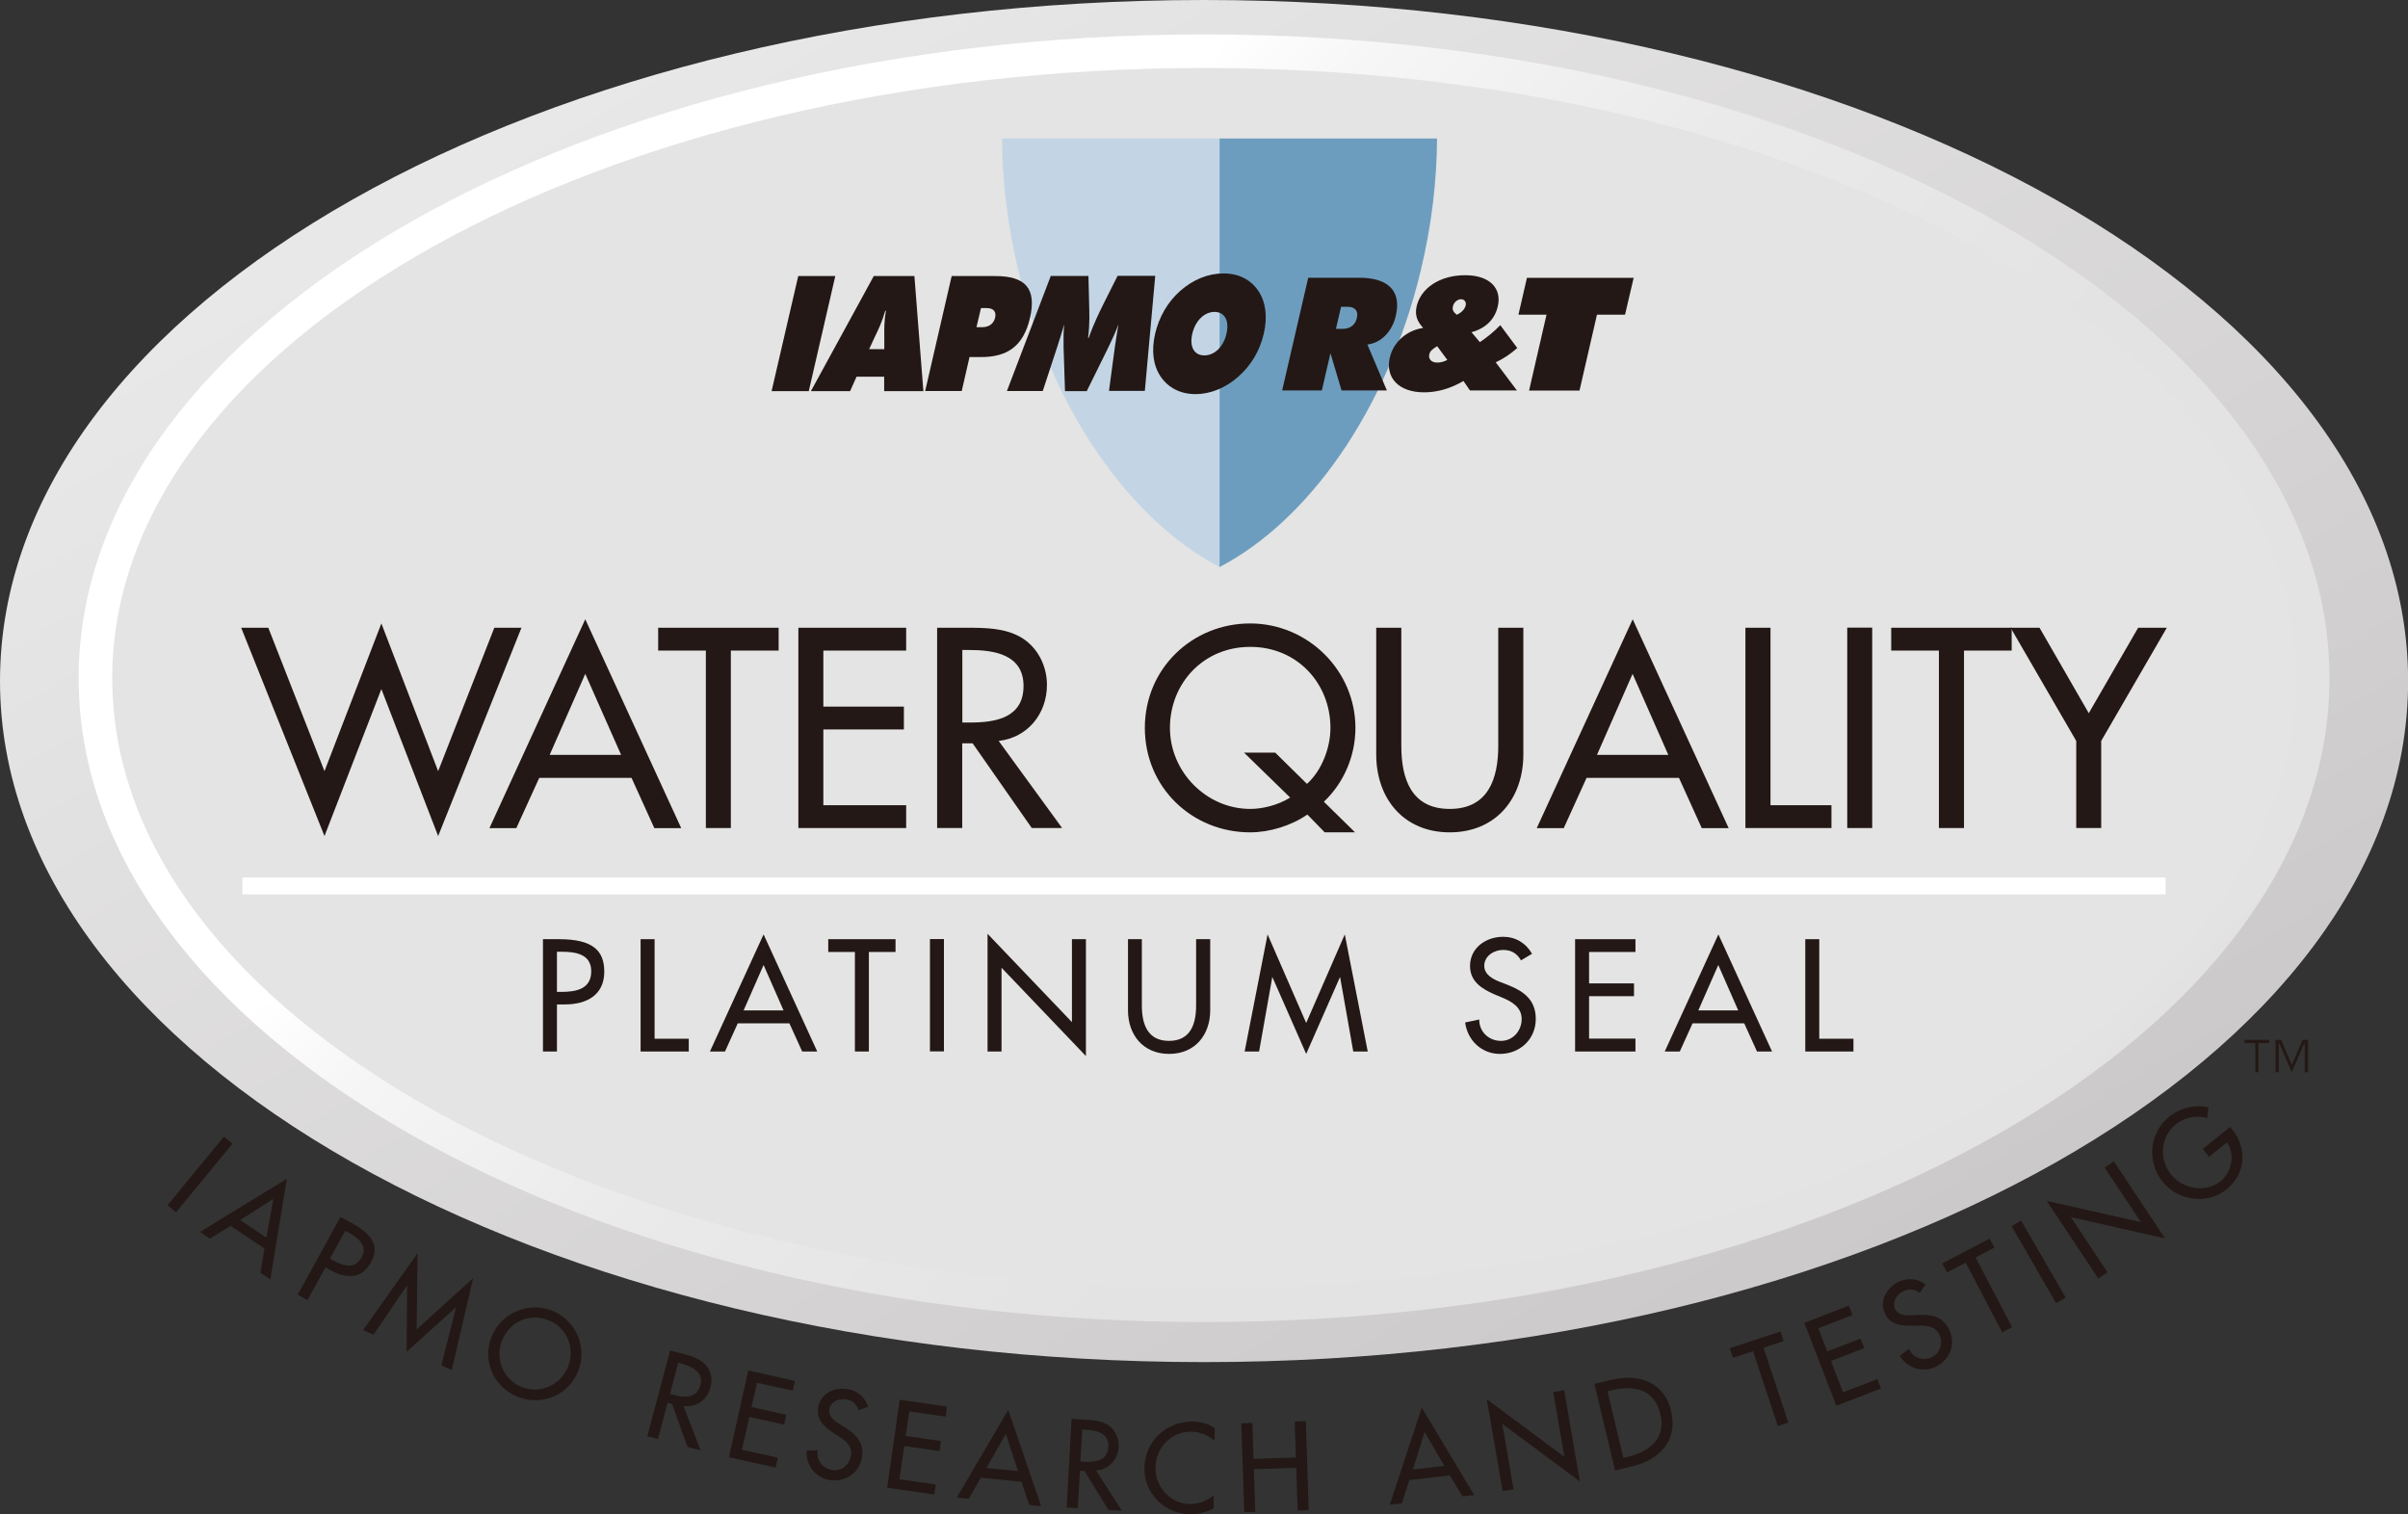
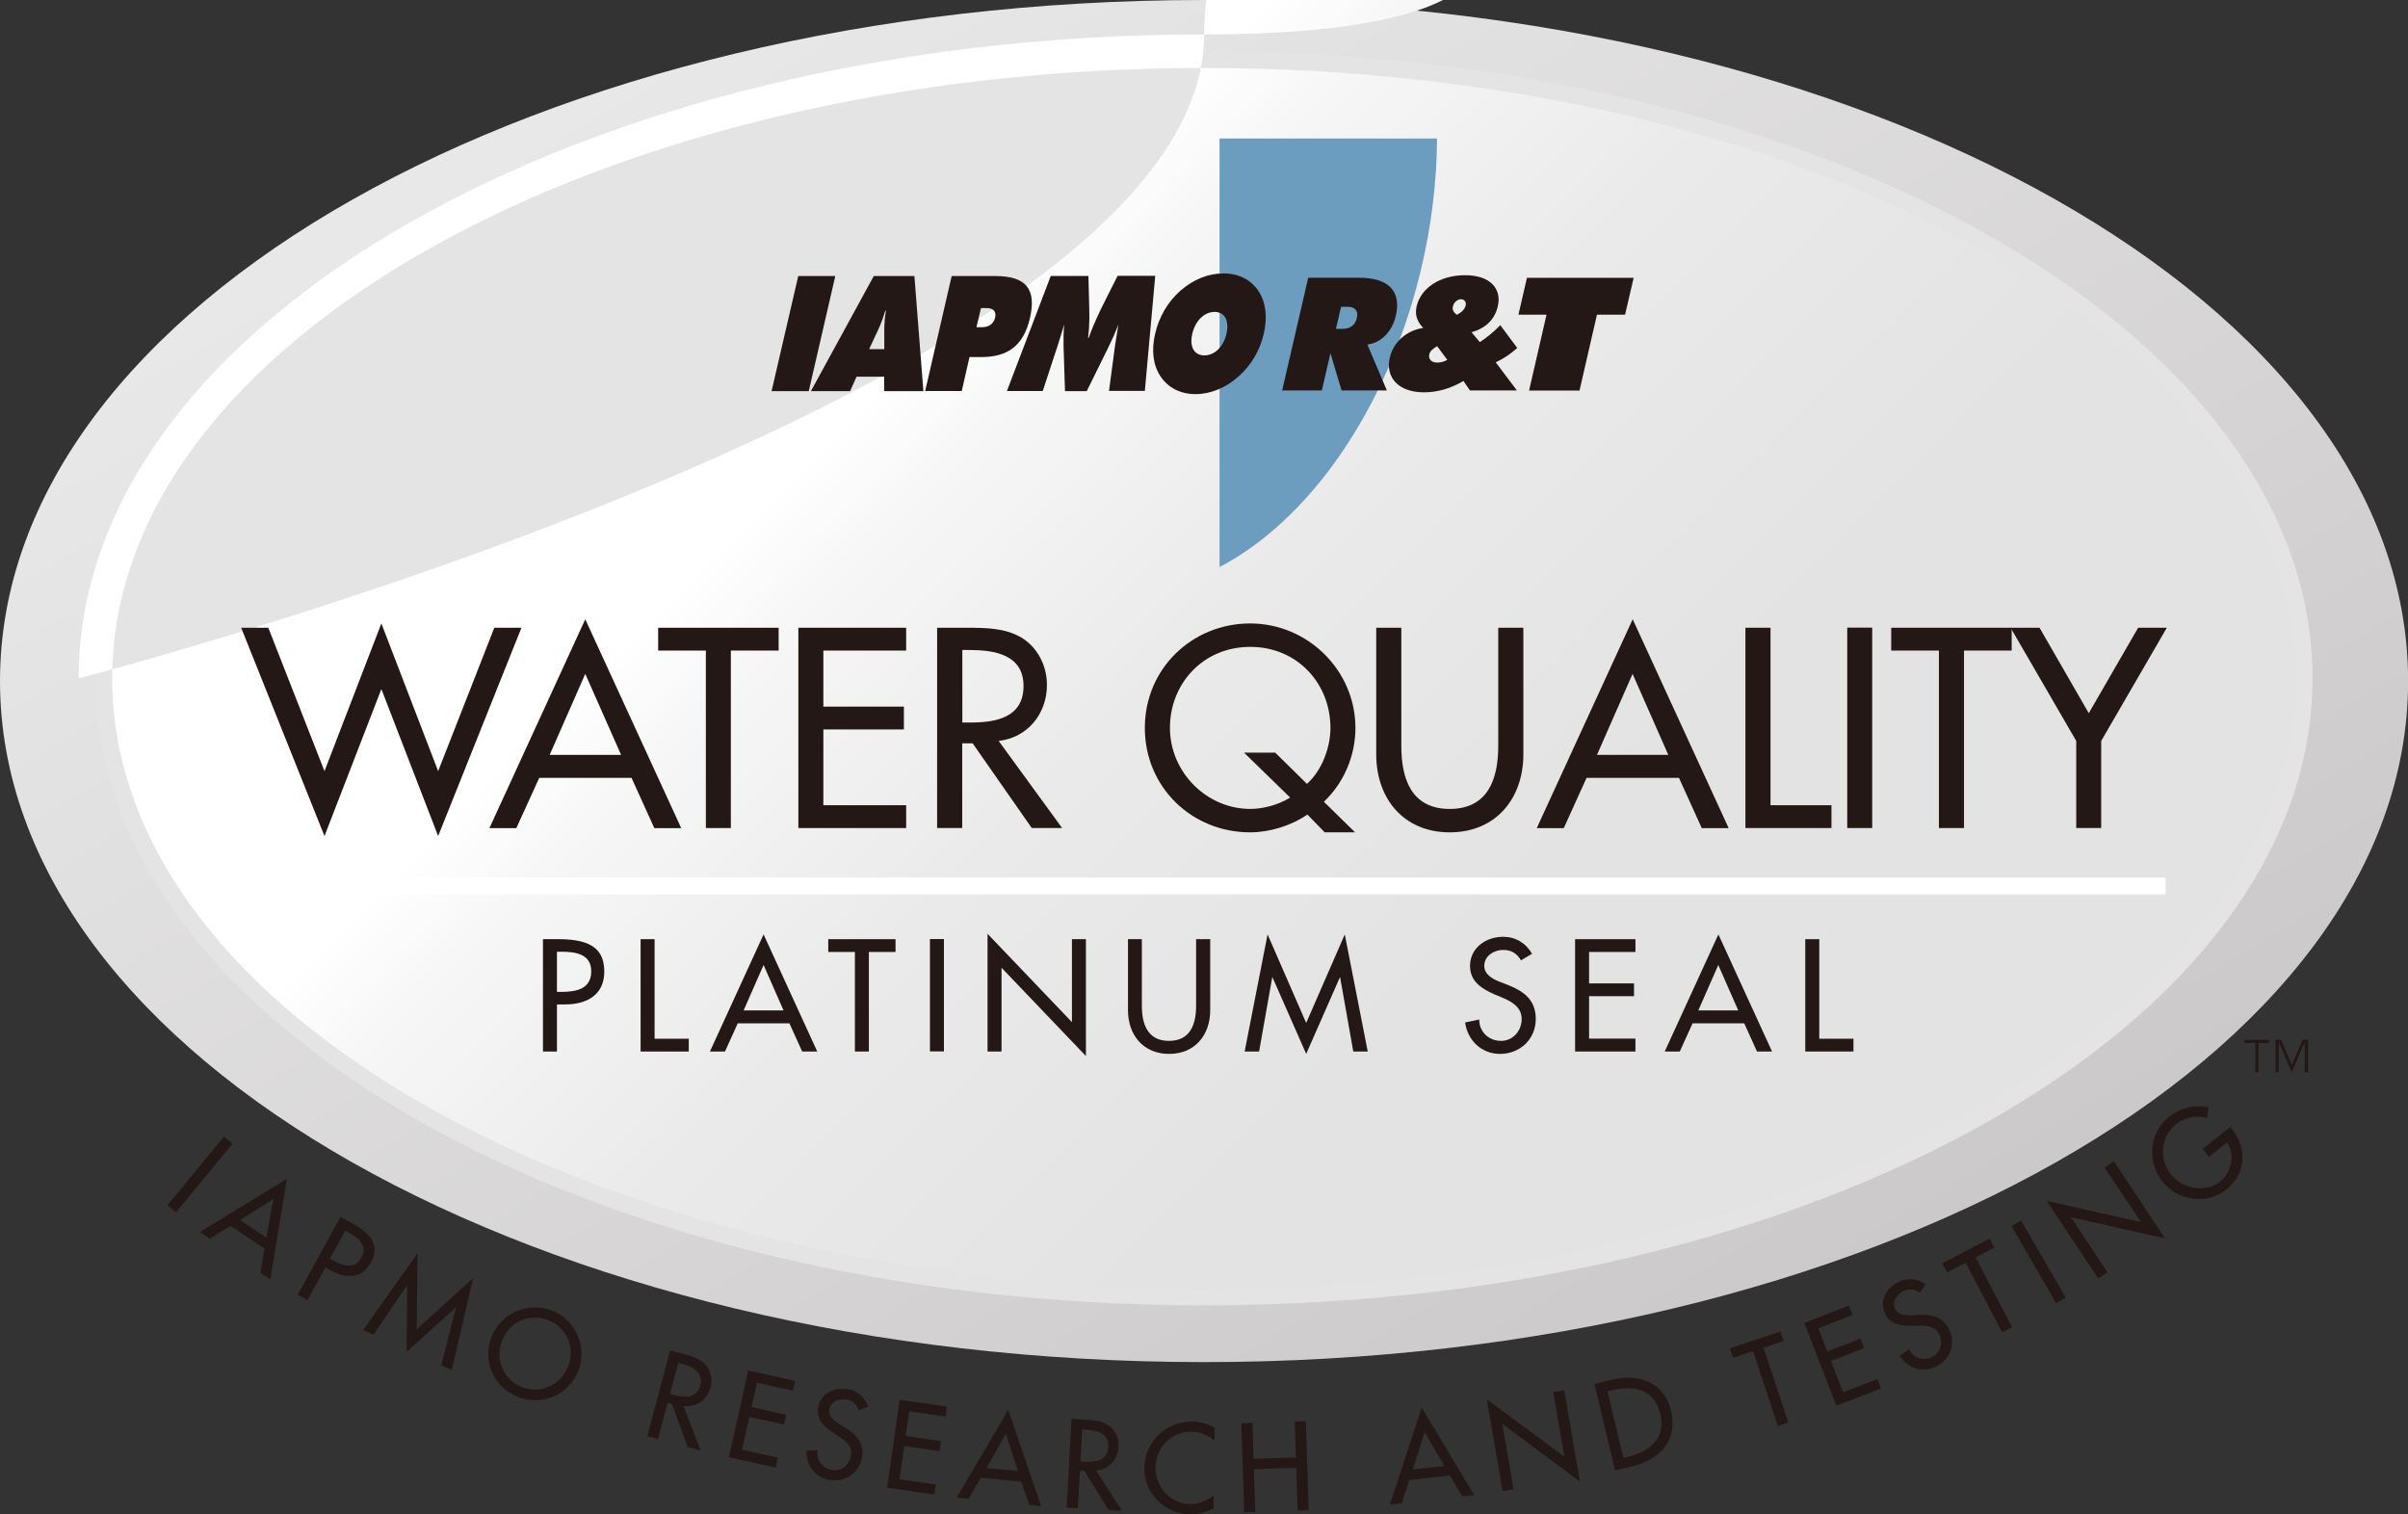
<svg xmlns="http://www.w3.org/2000/svg" id="_レイヤー_2" viewBox="0 0 201.48 126.71">
  <rect x="0" y="0" width="201.48" height="126.71" fill="#333333" stroke="none" />
  <defs>
    <style>.cls-1{clip-path:url(#clippath);}.cls-2{fill:none;}.cls-2,.cls-3,.cls-4,.cls-5,.cls-6,.cls-7,.cls-8,.cls-9{stroke-width:0px;}.cls-10{clip-path:url(#clippath-1);}.cls-3{fill:url(#_名称未設定グラデーション_2);}.cls-4{fill:url(#_名称未設定グラデーション_4);}.cls-5{fill:#6d9dbe;}.cls-6{fill:#231815;}.cls-7{fill:#c3d5e5;}.cls-8{fill:#fff;}.cls-9{fill:#e4e4e4;}</style>
    <clipPath id="clippath">
      <path class="cls-2" d="M0,56.99c0,31.47,45.1,56.99,100.74,56.99s100.75-25.52,100.75-56.99S156.38,0,100.74,0,0,25.52,0,56.99" />
    </clipPath>
    <linearGradient id="_名称未設定グラデーション_2" x1="-334.09" y1="-4731.6" x2="-329.39" y2="-4731.6" gradientTransform="translate(-465706.36 32851.93) rotate(90) scale(98.45)" gradientUnits="userSpaceOnUse">
      <stop offset="0" stop-color="#eee" />
      <stop offset=".01" stop-color="#eee" />
      <stop offset=".53" stop-color="#bcb8ba" />
      <stop offset=".99" stop-color="#5d5c5b" />
      <stop offset="1" stop-color="#5d5c5b" />
    </linearGradient>
    <clipPath id="clippath-1">
-       <path class="cls-2" d="M9.39,56.76C9.39,28.6,50.37,5.69,100.74,5.69s91.36,22.9,91.36,51.06-40.99,51.06-91.36,51.06S9.39,84.91,9.39,56.76M6.58,56.76c0,29.71,42.24,53.87,94.16,53.87s94.17-24.17,94.17-53.87S152.66,2.88,100.74,2.88,6.58,27.04,6.58,56.76" />
+       <path class="cls-2" d="M9.39,56.76C9.39,28.6,50.37,5.69,100.74,5.69s91.36,22.9,91.36,51.06-40.99,51.06-91.36,51.06S9.39,84.91,9.39,56.76M6.58,56.76s94.17-24.17,94.17-53.87S152.66,2.88,100.74,2.88,6.58,27.04,6.58,56.76" />
    </clipPath>
    <linearGradient id="_名称未設定グラデーション_4" x1="-343.33" y1="-4722.72" x2="-338.63" y2="-4722.72" gradientTransform="translate(-487734.51 35463.04) rotate(90) scale(103.3)" gradientUnits="userSpaceOnUse">
      <stop offset="0" stop-color="#fff" />
      <stop offset="0" stop-color="#fff" />
      <stop offset=".05" stop-color="#fff" />
      <stop offset=".07" stop-color="#f6f6f6" />
      <stop offset=".12" stop-color="#eaeaea" />
      <stop offset=".19" stop-color="#e3e3e3" />
      <stop offset=".37" stop-color="#e2e2e2" />
      <stop offset=".44" stop-color="#dcdbdb" />
      <stop offset=".53" stop-color="#cbcac9" />
      <stop offset=".63" stop-color="#b0adac" />
      <stop offset=".75" stop-color="#8a8583" />
      <stop offset=".88" stop-color="#59514f" />
      <stop offset="1" stop-color="#221714" />
      <stop offset="1" stop-color="#281d1a" />
      <stop offset="1" stop-color="#49413f" />
      <stop offset="1" stop-color="#66615f" />
      <stop offset="1" stop-color="#7f7b7a" />
      <stop offset="1" stop-color="#939190" />
      <stop offset="1" stop-color="#a2a1a1" />
      <stop offset="1" stop-color="#adadad" />
      <stop offset="1" stop-color="#b3b4b4" />
      <stop offset="1" stop-color="#b5b6b6" />
    </linearGradient>
  </defs>
  <g id="_レイヤー_1-2">
    <g class="cls-1">
      <rect class="cls-3" x="-15" y="-42.74" width="231.47" height="199.44" transform="translate(-15 58) rotate(-30)" />
    </g>
    <path class="cls-9" d="M7.98,56.75C7.98,27.78,49.51,4.29,100.74,4.29s92.75,23.49,92.75,52.47-41.53,52.47-92.75,52.47S7.98,85.73,7.98,56.75" />
    <g class="cls-10">
      <rect class="cls-4" x="-3.94" y="-47.93" width="209.36" height="209.36" transform="translate(-10.62 87.86) rotate(-45)" />
    </g>
    <path class="cls-6" d="M46.6,83h.38c1.19,0,2.49-.22,2.49-1.72s-1.4-1.64-2.56-1.64h-.31v3.36ZM46.6,87.99h-1.17v-9.4h1.34c2.89,0,3.79,1,3.79,2.72,0,1.98-1.51,2.74-3.29,2.74h-.67v3.94Z" />
    <polygon class="cls-6" points="53.6 78.59 53.6 87.99 57.63 87.99 57.63 86.92 54.77 86.92 54.77 78.59 53.6 78.59" />
    <path class="cls-6" d="M63.89,80.75l-1.67,3.8h3.34l-1.67-3.8ZM61.73,85.63l-1.07,2.36h-1.26l4.49-9.8,4.49,9.8h-1.26l-1.07-2.36h-4.32Z" />
    <polygon class="cls-6" points="72.7 87.99 71.53 87.99 71.53 79.66 69.3 79.66 69.3 78.59 74.93 78.59 74.93 79.66 72.7 79.66 72.7 87.99" />
    <rect class="cls-6" x="77.81" y="78.58" width="1.17" height="9.4" />
    <polygon class="cls-6" points="82.63 78.14 89.69 85.53 89.69 78.59 90.86 78.59 90.86 88.37 83.8 80.98 83.8 87.99 82.63 87.99 82.63 78.14" />
    <path class="cls-6" d="M95.54,78.59v5.55c0,1.53.46,2.96,2.27,2.96s2.27-1.42,2.27-2.96v-5.55h1.18v5.95c0,2.07-1.28,3.65-3.44,3.65s-3.44-1.58-3.44-3.65v-5.95h1.17Z" />
    <polygon class="cls-6" points="106.47 81.78 106.45 81.78 105.35 87.99 104.14 87.99 106.06 78.19 109.29 85.6 112.52 78.19 114.44 87.99 113.23 87.99 112.13 81.78 112.11 81.78 109.29 88.19 106.47 81.78" />
    <path class="cls-6" d="M127.27,80.37c-.35-.59-.8-.88-1.51-.88-.75,0-1.57.5-1.57,1.33,0,.73.72,1.12,1.31,1.34l.67.26c1.34.53,2.33,1.26,2.33,2.84,0,1.71-1.33,2.93-3,2.93-1.52,0-2.71-1.12-2.91-2.63l1.18-.25c-.01,1.04.81,1.79,1.82,1.79s1.73-.85,1.73-1.83-.81-1.45-1.62-1.79l-.65-.27c-1.07-.47-2.05-1.08-2.05-2.38,0-1.52,1.34-2.44,2.77-2.44,1.04,0,1.9.52,2.42,1.42l-.94.56Z" />
    <polygon class="cls-6" points="131.79 78.59 136.84 78.59 136.84 79.66 132.96 79.66 132.96 82.29 136.72 82.29 136.72 83.36 132.96 83.36 132.96 86.91 136.84 86.91 136.84 87.99 131.79 87.99 131.79 78.59" />
    <path class="cls-6" d="M143.77,80.75l-1.67,3.8h3.34l-1.67-3.8ZM141.62,85.63l-1.07,2.36h-1.26l4.49-9.8,4.49,9.8h-1.26l-1.07-2.36h-4.32Z" />
    <polygon class="cls-6" points="151.05 78.59 151.05 87.99 155.08 87.99 155.08 86.92 152.22 86.92 152.22 78.59 151.05 78.59" />
    <polygon class="cls-6" points="27.15 64.53 31.91 52.17 36.66 64.53 41.36 52.53 43.63 52.53 36.66 69.96 31.91 57.66 27.15 69.96 20.18 52.53 22.45 52.53 27.15 64.53" />
    <path class="cls-6" d="M48.97,56.39l-2.98,6.78h5.98l-3-6.78ZM45.12,65.09l-1.92,4.21h-2.25l8.02-17.48,8.03,17.48h-2.25l-1.91-4.21h-7.72Z" />
    <polygon class="cls-6" points="61.15 69.29 59.06 69.29 59.06 54.44 55.07 54.44 55.07 52.53 65.15 52.53 65.15 54.44 61.15 54.44 61.15 69.29" />
    <polygon class="cls-6" points="66.8 52.53 75.82 52.53 75.82 54.44 68.89 54.44 68.89 59.13 75.63 59.13 75.63 61.04 68.89 61.04 68.89 67.38 75.82 67.38 75.82 69.29 66.8 69.29 66.8 52.53" />
    <path class="cls-6" d="M80.52,60.46h.66c2.14,0,4.46-.4,4.46-3.06s-2.5-3.01-4.57-3.01h-.55v6.07ZM88.87,69.29h-2.54l-4.95-7.09h-.87v7.09h-2.1v-16.76h2.54c1.5,0,3.1.02,4.44.78,1.41.81,2.21,2.39,2.21,4,0,2.4-1.6,4.41-4.04,4.69l5.31,7.29Z" />
    <path class="cls-6" d="M109.35,65.6c1.29-1.16,1.97-3.1,1.97-4.69,0-3.7-2.76-6.78-6.71-6.78s-6.72,3.08-6.72,6.78,3.07,6.78,6.72,6.78c1.03,0,2.31-.31,3.34-.95l-3.86-3.76h2.61l2.66,2.62ZM110.84,69.65l-1.45-1.49c-1.38.95-3.18,1.49-4.79,1.49-4.86,0-8.81-3.76-8.81-8.74s3.98-8.74,8.81-8.74,8.81,3.94,8.81,8.74c0,2.37-.99,4.62-2.64,6.18l2.61,2.56h-2.54Z" />
    <path class="cls-6" d="M117.25,52.53v9.89c0,2.74.83,5.27,4.05,5.27s4.06-2.53,4.06-5.27v-9.89h2.1v10.6c0,3.69-2.3,6.52-6.16,6.52s-6.15-2.83-6.15-6.52v-10.6h2.1Z" />
    <path class="cls-6" d="M136.6,56.39l-2.98,6.78h5.97l-2.99-6.78ZM132.75,65.09l-1.91,4.21h-2.26l8.03-17.48,8.03,17.48h-2.25l-1.91-4.21h-7.72Z" />
    <polygon class="cls-6" points="148.14 67.38 153.24 67.38 153.24 69.29 146.04 69.29 146.04 52.53 148.14 52.53 148.14 67.38" />
    <rect class="cls-6" x="154.56" y="52.52" width="2.09" height="16.77" />
    <polygon class="cls-6" points="164.33 69.29 162.23 69.29 162.23 54.44 158.24 54.44 158.24 52.53 168.32 52.53 168.32 54.44 164.33 54.44 164.33 69.29" />
    <polygon class="cls-6" points="168.23 52.53 170.65 52.53 174.77 59.68 178.9 52.53 181.3 52.53 175.81 62 175.81 69.29 173.72 69.29 173.72 62 168.23 52.53" />
    <rect class="cls-8" x="20.28" y="73.43" width="160.92" height="1.41" />
-     <path class="cls-7" d="M102.04,47.45c-7.4-3.86-14-13.05-16.82-24.74-.92-3.8-1.36-7.55-1.38-11.12h18.2v35.86Z" />
    <path class="cls-5" d="M102.04,47.45c7.4-3.86,13.99-13.05,16.82-24.74.92-3.8,1.36-7.55,1.38-11.12h-18.2v35.86Z" />
    <polygon class="cls-6" points="66.79 23.1 69.89 23.1 67.67 32.73 64.56 32.73 66.79 23.1" />
    <path class="cls-6" d="M73.99,29.22v-1.1c0-.51-.03-1.18.14-2.11h-.06c-.27.93-.59,1.6-.84,2.11l-.51,1.1h1.27ZM73.11,23.1h3.4l.75,9.63h-3.28v-1.21s-2.31,0-2.31,0l-.54,1.21h-3.28l5.26-9.63Z" />
    <path class="cls-6" d="M81.69,27.38h.48c.59,0,.97-.3,1.09-.79.12-.5-.12-.81-.71-.81h-.47l-.38,1.61ZM79.62,23.1h3.65c2.51,0,3.48,1.01,2.91,3.51-.55,2.33-1.85,3.27-4.1,3.27h-.96l-.65,2.84h-3.06l2.22-9.63Z" />
    <path class="cls-6" d="M93.3,28.91c.05-.39.16-.98.28-1.76-.26.69-.55,1.31-.82,1.87l-1.83,3.71h-1.82l-.12-3.71c-.01-.55-.01-1.18.05-1.87-.2.66-.37,1.25-.54,1.76l-1.25,3.81h-3l3.67-9.63h3.15l.06,2.38c.01.64.07,1.55-.09,2.81h.05c.45-1.28.93-2.21,1.24-2.85l1.18-2.35h3.15l-.87,9.63h-3l.51-3.81Z" />
    <path class="cls-6" d="M102.62,27.93c.26-1.12-.17-1.83-1-1.83s-1.6.71-1.86,1.83c-.26,1.12.18,1.81,1.01,1.81s1.59-.69,1.85-1.81M103.61,31.52c-1.04.93-2.32,1.46-3.58,1.46s-2.28-.53-2.92-1.47c-.62-.93-.79-2.15-.46-3.58.33-1.42,1.06-2.67,2.11-3.6,1.08-.94,2.32-1.45,3.6-1.45s2.28.51,2.92,1.45c.63.93.79,2.19.46,3.6-.33,1.42-1.06,2.65-2.13,3.59" />
    <path class="cls-6" d="M122.63,25.58c.08-.31-.1-.54-.39-.54s-.6.26-.67.59c-.08.29.05.51.33.71.42-.21.66-.48.73-.77M120.25,28.97c-.39.23-.6.41-.66.69-.09.36.16.68.66.68.3,0,.55-.07.85-.22l-.85-1.15ZM119.15,32.83c-2.15,0-3.24-1.26-2.87-2.88.29-1.28,1.35-2.29,2.8-2.51-.44-.48-.73-.99-.55-1.8.35-1.53,1.94-2.61,4.06-2.61s3.08,1.15,2.73,2.61c-.25,1.09-1.02,1.84-2.2,2.16l.7.83c.56-.37,1.14-.83,1.71-1.42l1.42,1.91c-.55.49-1.12.88-1.8,1.2l1.77,2.35h-3.93l-.54-.79c-1.07.63-2.17.95-3.31.95" />
    <path class="cls-6" d="M111.79,27.52h.53c.65,0,1.08-.33,1.21-.91.14-.58-.13-.94-.79-.94h-.53l-.43,1.85ZM109.45,23.24h4.26c2.52,0,3.55,1.16,3.08,3.18-.31,1.34-1.25,2.28-2.38,2.41l1.63,3.84h-3.79l-.93-3.11-.72,3.11h-3.32l2.18-9.43Z" />
    <polygon class="cls-6" points="129.4 26.33 127.05 26.33 127.76 23.25 136.69 23.25 135.97 26.33 133.62 26.33 132.16 32.68 127.94 32.68 129.4 26.33" />
    <rect class="cls-6" x="13.02" y="97.82" width="7.43" height=".93" transform="translate(-69.81 48.78) rotate(-50.57)" />
    <path class="cls-6" d="M22.87,100.33l-2.77,1.76,2.19,1.48.58-3.24ZM19.3,102.58l-1.74,1.07-.83-.56,7.27-4.45-1.38,8.42-.83-.55.34-2.03-2.84-1.9Z" />
    <path class="cls-6" d="M27.61,105.33l.26.14c.83.46,1.81.79,2.38-.25.56-1.02-.33-1.67-1.14-2.11l-.22-.12-1.28,2.33ZM25.72,108.79l-.81-.45,3.58-6.51.94.51c2,1.1,2.25,2.13,1.59,3.33-.75,1.37-2.08,1.32-3.32.65l-.47-.26-1.5,2.73Z" />
    <polygon class="cls-6" points="34.07 107.58 34.05 107.57 31.25 111.69 30.38 111.3 34.94 104.86 34.86 111.24 39.59 106.95 37.8 114.64 36.93 114.25 38.15 109.42 38.13 109.41 34.02 113.12 34.07 107.58" />
    <path class="cls-6" d="M47.56,114.28c.56-1.54-.13-3.25-1.77-3.84-1.65-.59-3.26.28-3.82,1.82-.57,1.6.26,3.3,1.77,3.84,1.51.55,3.24-.23,3.82-1.82M48.43,114.6c-.75,2.08-2.96,3.06-4.99,2.33-2.02-.73-3.1-2.9-2.35-4.97.73-2.01,2.99-3.05,4.99-2.33,2.01.72,3.07,2.97,2.35,4.97" />
    <path class="cls-6" d="M56.06,116.64l.28.08c.92.24,1.95.33,2.26-.81.3-1.12-.72-1.57-1.61-1.81l-.24-.07-.69,2.6ZM58.62,121.37l-1.09-.29-1.3-3.6-.37-.1-.81,3.04-.89-.24,1.91-7.17,1.09.28c.64.17,1.32.36,1.81.85.51.5.67,1.27.48,1.96-.27,1.03-1.18,1.7-2.26,1.55l1.43,3.73Z" />
    <polygon class="cls-6" points="60.99 121.94 64.9 122.81 65.08 121.98 62.08 121.31 62.7 118.57 65.61 119.21 65.79 118.39 62.88 117.74 63.34 115.71 66.33 116.37 66.51 115.55 62.61 114.68 60.99 121.94" />
    <path class="cls-6" d="M71.85,118c-.19-.51-.49-.8-1.05-.9-.58-.1-1.29.17-1.41.81-.11.58.4.98.82,1.24l.49.3c.96.6,1.63,1.31,1.42,2.53-.24,1.33-1.45,2.09-2.75,1.86-1.19-.22-1.95-1.26-1.89-2.46l.95-.02c-.16.8.38,1.5,1.17,1.64.79.15,1.47-.41,1.6-1.18.15-.79-.42-1.24-1.01-1.62l-.47-.31c-.77-.5-1.44-1.11-1.26-2.14.22-1.18,1.39-1.7,2.5-1.5.81.15,1.41.67,1.68,1.45l-.8.31Z" />
    <polygon class="cls-6" points="74.23 124.49 78.18 125.06 78.3 124.22 75.26 123.79 75.66 121 78.61 121.43 78.73 120.59 75.78 120.16 76.08 118.1 79.12 118.54 79.23 117.7 75.28 117.13 74.23 124.49" />
    <path class="cls-6" d="M82.54,122.84l1.62-2.86,1.02,3.12-2.63-.26ZM80.06,125.32l.99.1,1.02-1.77,3.39.34.66,1.94.99.1-2.75-8.05-4.31,7.34Z" />
    <path class="cls-6" d="M90.4,122.3l.29.02c.95.05,1.98-.07,2.05-1.25.06-1.16-1.03-1.39-1.94-1.44h-.25s-.15,2.67-.15,2.67ZM93.87,126.42l-1.12-.06-2.01-3.27-.38-.02-.18,3.14-.93-.06.41-7.42,1.13.07c.66.04,1.37.09,1.94.46.6.4.91,1.11.87,1.82-.06,1.06-.82,1.91-1.89,1.97l2.16,3.36Z" />
    <path class="cls-6" d="M101.62,120.56c-.52-.48-1.25-.75-1.95-.76-1.67-.02-2.96,1.35-2.99,3-.02,1.62,1.22,3.03,2.88,3.06.73,0,1.43-.25,1.99-.74v1.1c-.59.32-1.33.5-1.98.5-2.12-.04-3.85-1.75-3.82-3.9.04-2.2,1.83-3.89,4.02-3.86.65,0,1.32.18,1.87.53l-.02,1.08Z" />
    <polygon class="cls-6" points="108.33 118.96 108.43 121.96 104.89 122.07 104.79 119.07 103.86 119.1 104.11 126.54 105.03 126.51 104.91 122.94 108.46 122.83 108.57 126.4 109.5 126.37 109.26 118.92 108.33 118.96" />
    <path class="cls-6" d="M119.2,119.83l1.65,2.84-2.63.29.98-3.14ZM116.3,125.91l.99-.11.63-1.95,3.39-.39,1.05,1.75.99-.1-4.39-7.32-2.67,8.11Z" />
    <polygon class="cls-6" points="129.96 116.49 130.9 121.91 124.4 117.09 125.73 124.77 126.64 124.62 125.7 119.15 132.19 123.97 130.88 116.34 129.96 116.49" />
    <path class="cls-6" d="M135.84,121.99l.31-.07c1.85-.44,3.27-1.51,2.77-3.61-.5-2.11-2.26-2.41-4.1-1.97l-.32.08,1.33,5.58ZM133.41,115.8l1.5-.35c2.22-.53,4.34.21,4.91,2.61.59,2.47-.94,4.09-3.22,4.63l-1.47.35-1.72-7.23Z" />
    <polygon class="cls-6" points="149.63 119.04 148.75 119.33 146.68 113.06 145.01 113.62 144.73 112.82 148.98 111.42 149.24 112.22 147.56 112.78 149.63 119.04" />
    <polygon class="cls-6" points="150.97 110.7 154.69 109.25 155 110.04 152.14 111.15 152.89 113.09 155.67 112.01 155.98 112.81 153.2 113.88 154.21 116.51 157.08 115.4 157.38 116.19 153.65 117.63 150.97 110.7" />
    <path class="cls-6" d="M160.64,108.19c-.45-.31-.87-.38-1.38-.15-.54.24-.96.88-.7,1.48.24.53.89.57,1.38.54l.57-.03c1.13-.06,2.09.15,2.6,1.28.56,1.23,0,2.54-1.21,3.09-1.1.49-2.32.07-2.95-.95l.78-.57c.32.75,1.16,1.02,1.89.7.72-.33.97-1.18.65-1.89-.33-.72-1.06-.78-1.75-.76h-.56c-.93.03-1.82-.09-2.25-1.03-.5-1.1.18-2.19,1.2-2.66.76-.33,1.54-.25,2.21.24l-.49.71Z" />
    <polygon class="cls-6" points="168.35 111.06 167.53 111.5 164.47 105.66 162.91 106.47 162.51 105.72 166.47 103.65 166.87 104.4 165.3 105.22 168.35 111.06" />
    <polygon class="cls-6" points="168.31 102.6 172.04 109.05 172.84 108.58 169.11 102.14 168.31 102.6" />
    <polygon class="cls-6" points="171.25 100.49 179.14 102.27 176.09 97.7 176.87 97.18 181.15 103.63 173.27 101.85 176.34 106.47 175.56 106.98 171.25 100.49" />
    <path class="cls-6" d="M186.6,94.29l.18.23c1.28,1.6,1.12,3.72-.5,5.02-1.63,1.3-4.07.94-5.35-.67-1.33-1.68-1.09-4.12.59-5.45.9-.71,2.13-1.02,3.27-.76l-.12.89c-.87-.24-1.87-.06-2.58.5-1.3,1.04-1.48,2.91-.45,4.22.97,1.22,2.91,1.58,4.16.58.9-.72,1.26-2.28.53-3.25l-1.5,1.2-.53-.66,2.3-1.84Z" />
    <path class="cls-6" d="M187.8,87.01v.27h.9v2.44h.27v-2.44h.89v-.27h-2.06ZM192.66,87.01l-.9,2.1h0l-.89-2.1h-.47v2.71h.27v-2.44h.03l1.05,2.44h0l1.06-2.44h.03v2.44h.28v-2.71h-.47Z" />
  </g>
</svg>